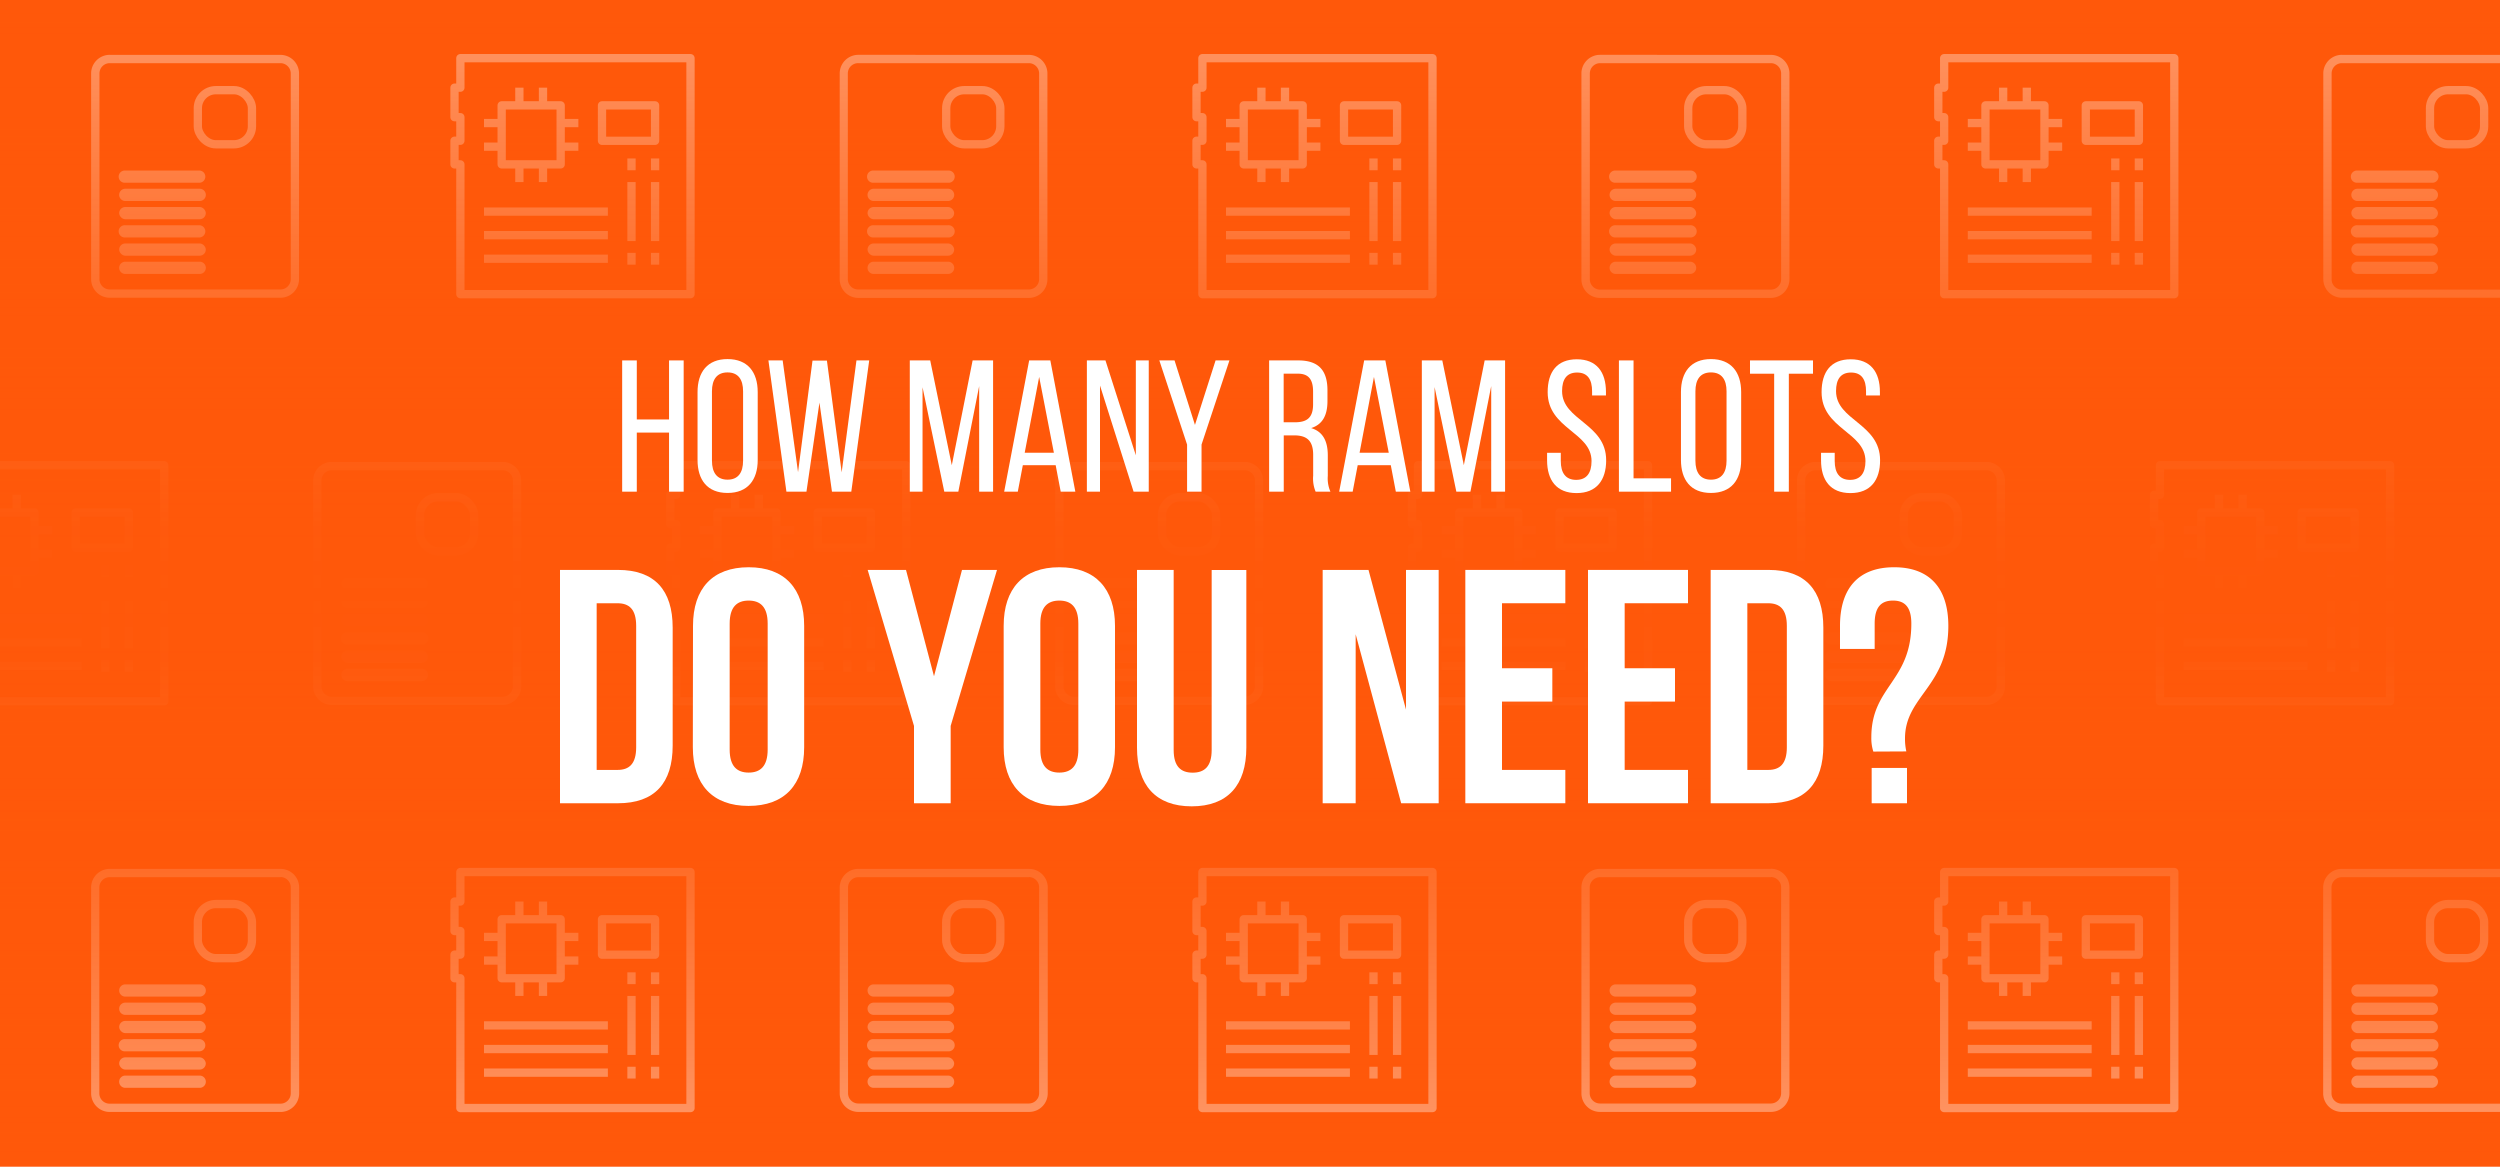
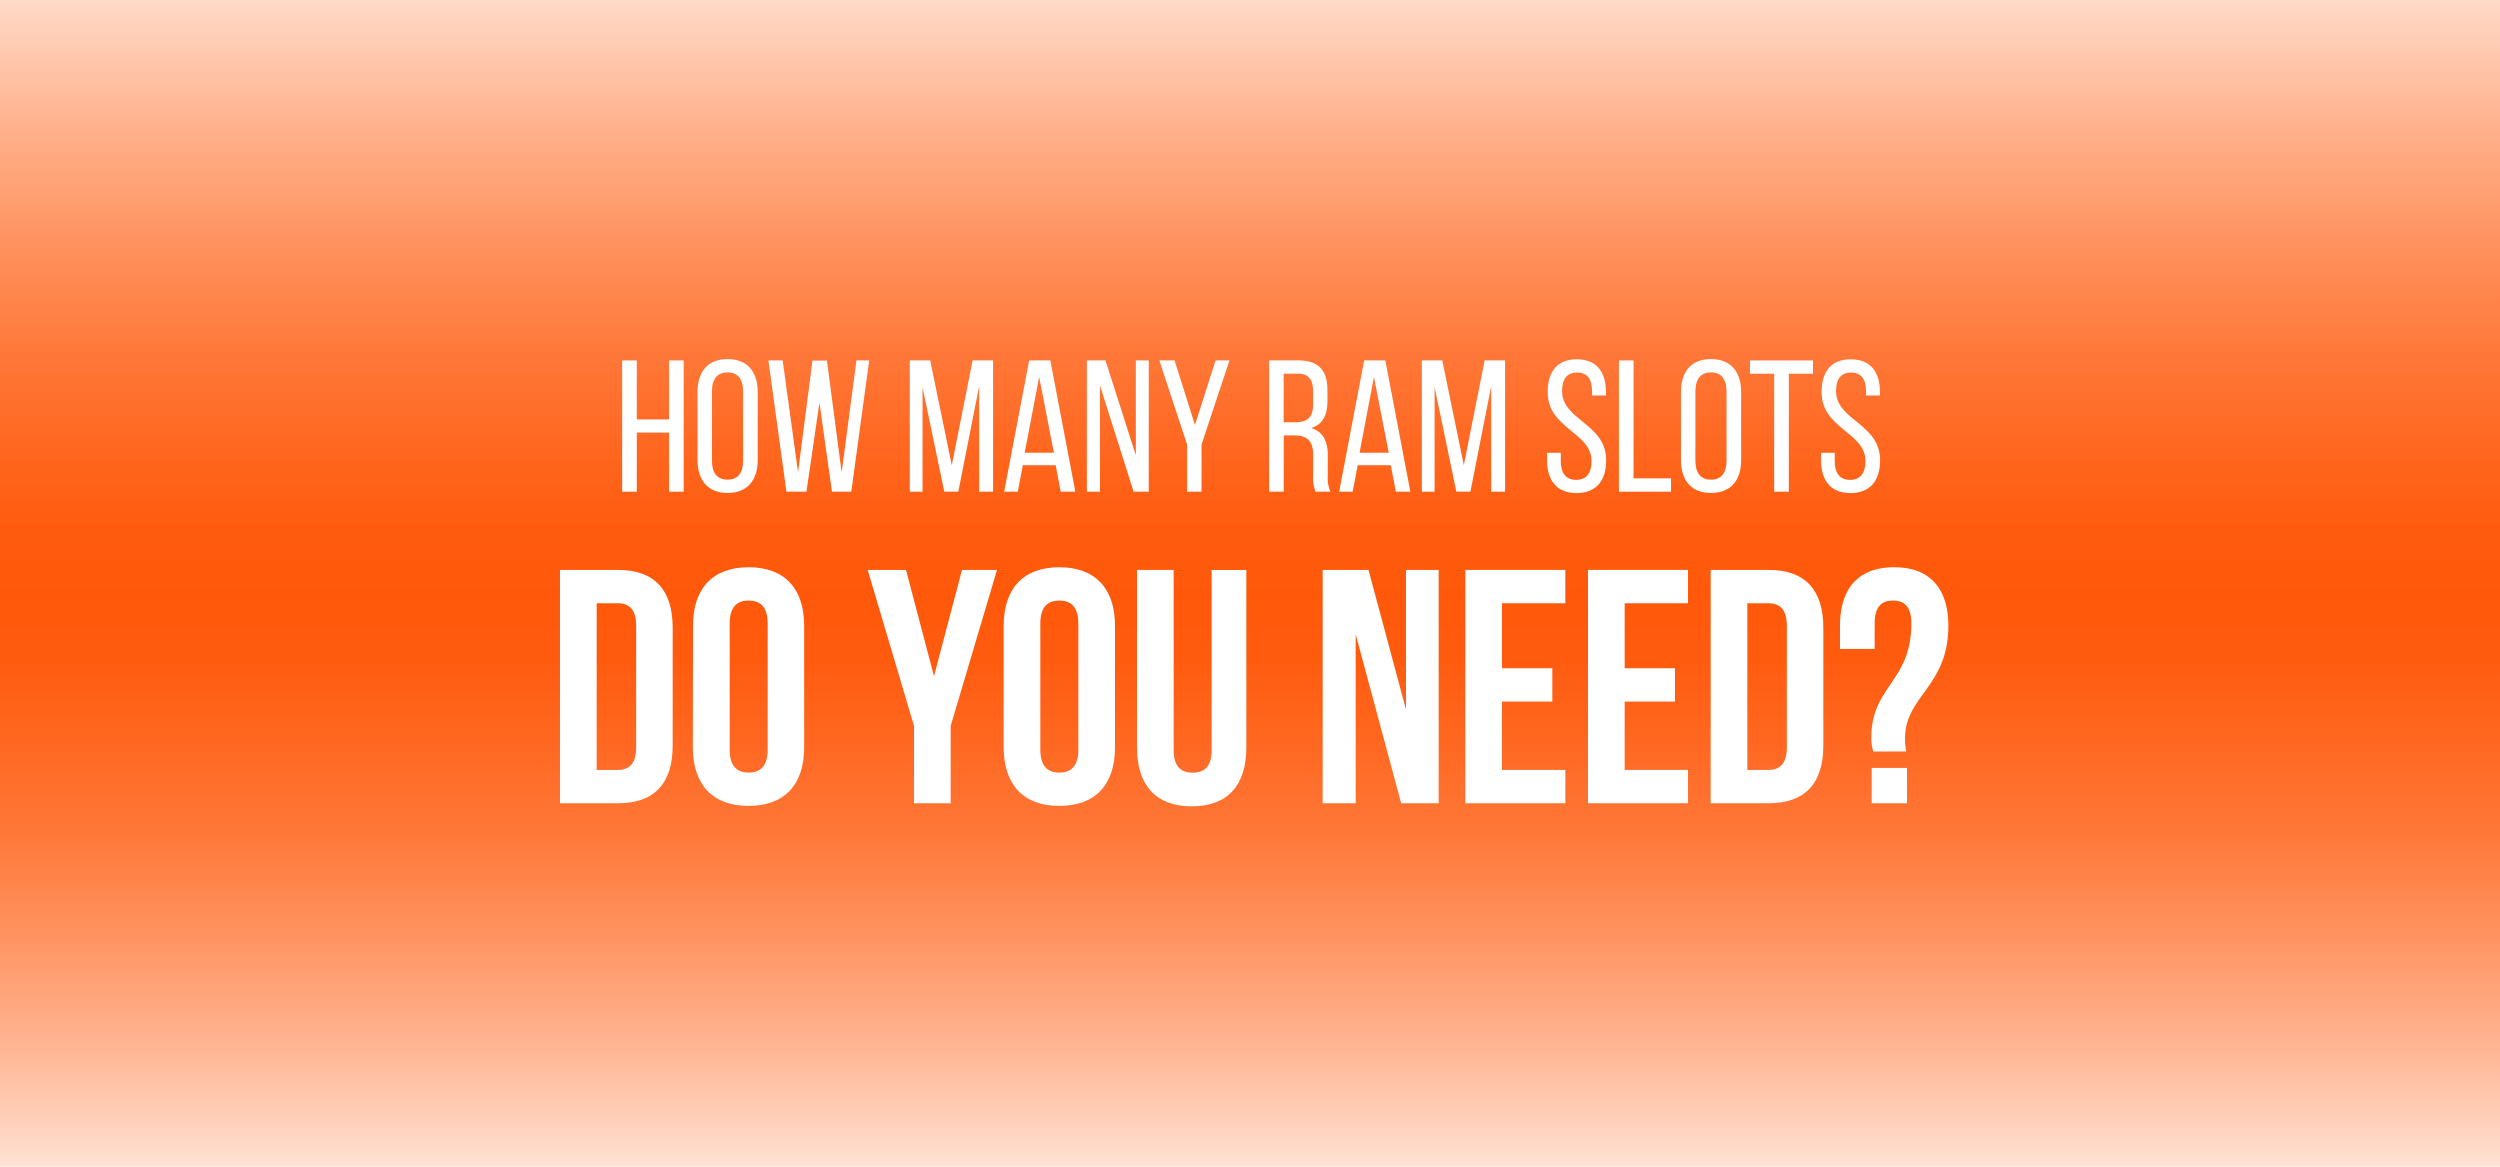
<svg xmlns="http://www.w3.org/2000/svg" viewBox="0 0 600 280">
  <defs>
    <style>.cls-1{fill:#ff580a;}.cls-2{opacity:0.5;}.cls-3,.cls-5{fill:none;stroke:#fff;stroke-width:1.99px;}.cls-3{stroke-linejoin:round;}.cls-4{fill:#fff;}.cls-5{stroke-miterlimit:10;}.cls-6{fill:url(#linear-gradient);}</style>
    <linearGradient id="linear-gradient" x1="300" y1="295.95" x2="300" y2="-23.56" gradientUnits="userSpaceOnUse">
      <stop offset="0" stop-color="#ff580a" stop-opacity="0" />
      <stop offset="0.07" stop-color="#ff580a" stop-opacity="0.24" />
      <stop offset="0.15" stop-color="#ff580a" stop-opacity="0.47" />
      <stop offset="0.23" stop-color="#ff580a" stop-opacity="0.66" />
      <stop offset="0.3" stop-color="#ff580a" stop-opacity="0.81" />
      <stop offset="0.37" stop-color="#ff580a" stop-opacity="0.91" />
      <stop offset="0.43" stop-color="#ff580a" stop-opacity="0.98" />
      <stop offset="0.48" stop-color="#ff580a" />
      <stop offset="0.53" stop-color="#ff580a" stop-opacity="0.98" />
      <stop offset="0.59" stop-color="#ff580a" stop-opacity="0.91" />
      <stop offset="0.66" stop-color="#ff580a" stop-opacity="0.81" />
      <stop offset="0.74" stop-color="#ff580a" stop-opacity="0.66" />
      <stop offset="0.83" stop-color="#ff580a" stop-opacity="0.47" />
      <stop offset="0.92" stop-color="#ff580a" stop-opacity="0.24" />
      <stop offset="1" stop-color="#ff580a" stop-opacity="0" />
    </linearGradient>
  </defs>
  <g id="MOBILE">
-     <rect class="cls-1" y="-2.91" width="600" height="285.81" />
    <g class="cls-2">
      <polygon class="cls-3" points="165.72 70.6 110.49 70.6 110.49 39.45 109.08 39.45 109.08 33.78 110.49 33.78 110.49 28.12 109.08 28.12 109.08 21.04 110.49 21.04 110.49 13.96 165.72 13.96 165.72 70.6" />
      <rect class="cls-3" x="120.4" y="25.29" width="14.16" height="14.16" />
      <line class="cls-3" x1="124.65" y1="21.04" x2="124.65" y2="25.29" />
      <line class="cls-3" x1="130.32" y1="21.04" x2="130.32" y2="25.29" />
      <line class="cls-3" x1="124.65" y1="39.45" x2="124.65" y2="43.7" />
      <line class="cls-3" x1="130.32" y1="39.45" x2="130.32" y2="43.7" />
      <line class="cls-3" x1="116.16" y1="29.54" x2="120.4" y2="29.54" />
      <line class="cls-3" x1="116.16" y1="35.2" x2="120.4" y2="35.2" />
      <line class="cls-3" x1="134.56" y1="35.2" x2="138.81" y2="35.2" />
      <line class="cls-3" x1="134.56" y1="29.54" x2="138.81" y2="29.54" />
      <line class="cls-3" x1="157.22" y1="38.03" x2="157.22" y2="40.86" />
      <line class="cls-3" x1="157.22" y1="60.69" x2="157.22" y2="63.52" />
-       <line class="cls-3" x1="157.22" y1="43.7" x2="157.22" y2="57.86" />
      <line class="cls-3" x1="151.56" y1="38.03" x2="151.56" y2="40.86" />
      <line class="cls-3" x1="151.56" y1="60.69" x2="151.56" y2="63.52" />
      <line class="cls-3" x1="151.56" y1="43.7" x2="151.56" y2="57.86" />
      <rect class="cls-3" x="144.48" y="25.29" width="12.74" height="8.5" />
      <line class="cls-3" x1="116.16" y1="50.78" x2="145.89" y2="50.78" />
      <line class="cls-3" x1="116.16" y1="56.44" x2="145.89" y2="56.44" />
      <line class="cls-3" x1="116.16" y1="62.1" x2="145.89" y2="62.1" />
      <path class="cls-4" d="M246.92,15.16a2.48,2.48,0,0,1,2.47,2.48V67a2.48,2.48,0,0,1-2.47,2.47H206A2.47,2.47,0,0,1,203.48,67V17.64A2.47,2.47,0,0,1,206,15.16h41m0-2H206a4.47,4.47,0,0,0-4.47,4.47V67A4.47,4.47,0,0,0,206,71.5h41A4.46,4.46,0,0,0,251.38,67V17.64a4.47,4.47,0,0,0-4.46-4.47Z" />
      <rect class="cls-5" x="227.09" y="21.64" width="12.99" height="12.99" rx="4.33" />
      <path class="cls-4" d="M227.54,45.3H209.68a1.47,1.47,0,1,0,0,2.94h17.86a1.47,1.47,0,0,0,0-2.94Z" />
      <path class="cls-4" d="M227.54,62.81H209.68a1.47,1.47,0,1,0,0,2.94h17.86a1.47,1.47,0,0,0,0-2.94Z" />
      <rect class="cls-4" x="208.21" y="58.43" width="20.79" height="2.94" rx="1.47" />
      <path class="cls-4" d="M227.54,54.06H209.68a1.47,1.47,0,1,0,0,2.93h17.86a1.47,1.47,0,1,0,0-2.93Z" />
      <rect class="cls-4" x="208.21" y="49.68" width="20.79" height="2.94" rx="1.47" />
      <path class="cls-4" d="M227.54,40.93H209.68a1.47,1.47,0,1,0,0,2.93h17.86a1.47,1.47,0,1,0,0-2.93Z" />
      <path class="cls-4" d="M67.31,15.16a2.48,2.48,0,0,1,2.47,2.48V67a2.48,2.48,0,0,1-2.47,2.47h-41A2.47,2.47,0,0,1,23.87,67V17.64a2.47,2.47,0,0,1,2.47-2.48h41m0-2h-41a4.47,4.47,0,0,0-4.47,4.47V67a4.47,4.47,0,0,0,4.47,4.46h41A4.46,4.46,0,0,0,71.77,67V17.64a4.47,4.47,0,0,0-4.46-4.47Z" />
      <rect class="cls-5" x="47.48" y="21.64" width="12.99" height="12.99" rx="4.33" />
      <path class="cls-4" d="M47.93,45.3H30.07a1.47,1.47,0,1,0,0,2.94H47.93a1.47,1.47,0,0,0,0-2.94Z" />
      <path class="cls-4" d="M47.93,62.81H30.07a1.47,1.47,0,1,0,0,2.94H47.93a1.47,1.47,0,0,0,0-2.94Z" />
      <rect class="cls-4" x="28.6" y="58.43" width="20.79" height="2.94" rx="1.47" />
      <path class="cls-4" d="M47.93,54.06H30.07a1.47,1.47,0,1,0,0,2.93H47.93a1.47,1.47,0,0,0,0-2.93Z" />
      <rect class="cls-4" x="28.6" y="49.68" width="20.79" height="2.94" rx="1.47" />
      <path class="cls-4" d="M47.93,40.93H30.07a1.47,1.47,0,1,0,0,2.93H47.93a1.47,1.47,0,0,0,0-2.93Z" />
      <polygon class="cls-3" points="343.8 70.6 288.58 70.6 288.58 39.45 287.16 39.45 287.16 33.78 288.58 33.78 288.58 28.12 287.16 28.12 287.16 21.04 288.58 21.04 288.58 13.96 343.8 13.96 343.8 70.6" />
      <rect class="cls-3" x="298.49" y="25.29" width="14.16" height="14.16" />
      <line class="cls-3" x1="302.74" y1="21.04" x2="302.74" y2="25.29" />
      <line class="cls-3" x1="308.4" y1="21.04" x2="308.4" y2="25.29" />
      <line class="cls-3" x1="302.74" y1="39.45" x2="302.74" y2="43.7" />
      <line class="cls-3" x1="308.4" y1="39.45" x2="308.4" y2="43.7" />
      <line class="cls-3" x1="294.24" y1="29.54" x2="298.49" y2="29.54" />
      <line class="cls-3" x1="294.24" y1="35.2" x2="298.49" y2="35.2" />
      <line class="cls-3" x1="312.65" y1="35.2" x2="316.9" y2="35.2" />
      <line class="cls-3" x1="312.65" y1="29.54" x2="316.9" y2="29.54" />
      <line class="cls-3" x1="335.3" y1="38.03" x2="335.3" y2="40.86" />
      <line class="cls-3" x1="335.3" y1="60.69" x2="335.3" y2="63.52" />
      <line class="cls-3" x1="335.3" y1="43.7" x2="335.3" y2="57.86" />
      <line class="cls-3" x1="329.64" y1="38.03" x2="329.64" y2="40.86" />
      <line class="cls-3" x1="329.64" y1="60.69" x2="329.64" y2="63.52" />
      <line class="cls-3" x1="329.64" y1="43.7" x2="329.64" y2="57.86" />
      <rect class="cls-3" x="322.56" y="25.29" width="12.74" height="8.5" />
      <line class="cls-3" x1="294.24" y1="50.78" x2="323.98" y2="50.78" />
      <line class="cls-3" x1="294.24" y1="56.44" x2="323.98" y2="56.44" />
      <line class="cls-3" x1="294.24" y1="62.1" x2="323.98" y2="62.1" />
      <path class="cls-4" d="M425,15.16a2.48,2.48,0,0,1,2.47,2.48V67A2.48,2.48,0,0,1,425,69.51H384A2.48,2.48,0,0,1,381.56,67V17.64A2.48,2.48,0,0,1,384,15.16h41m0-2H384a4.47,4.47,0,0,0-4.46,4.47V67A4.46,4.46,0,0,0,384,71.5h41A4.47,4.47,0,0,0,429.47,67V17.64A4.47,4.47,0,0,0,425,13.17Z" />
      <rect class="cls-5" x="405.17" y="21.64" width="12.99" height="12.99" rx="4.33" />
      <path class="cls-4" d="M405.62,45.3H387.77a1.47,1.47,0,1,0,0,2.94h17.85a1.47,1.47,0,0,0,0-2.94Z" />
      <path class="cls-4" d="M405.62,62.81H387.77a1.47,1.47,0,1,0,0,2.94h17.85a1.47,1.47,0,0,0,0-2.94Z" />
      <rect class="cls-4" x="386.3" y="58.43" width="20.79" height="2.94" rx="1.47" />
      <path class="cls-4" d="M405.62,54.06H387.77a1.47,1.47,0,1,0,0,2.93h17.85a1.47,1.47,0,1,0,0-2.93Z" />
      <rect class="cls-4" x="386.3" y="49.68" width="20.79" height="2.94" rx="1.47" />
      <path class="cls-4" d="M405.62,40.93H387.77a1.47,1.47,0,1,0,0,2.93h17.85a1.47,1.47,0,1,0,0-2.93Z" />
      <polygon class="cls-3" points="521.83 70.6 466.6 70.6 466.6 39.45 465.19 39.45 465.19 33.78 466.6 33.78 466.6 28.12 465.19 28.12 465.19 21.04 466.6 21.04 466.6 13.96 521.83 13.96 521.83 70.6" />
      <rect class="cls-3" x="476.51" y="25.29" width="14.16" height="14.16" />
      <line class="cls-3" x1="480.76" y1="21.04" x2="480.76" y2="25.29" />
      <line class="cls-3" x1="486.43" y1="21.04" x2="486.43" y2="25.29" />
      <line class="cls-3" x1="480.76" y1="39.45" x2="480.76" y2="43.7" />
      <line class="cls-3" x1="486.43" y1="39.45" x2="486.43" y2="43.7" />
      <line class="cls-3" x1="472.27" y1="29.54" x2="476.51" y2="29.54" />
      <line class="cls-3" x1="472.27" y1="35.2" x2="476.51" y2="35.2" />
      <line class="cls-3" x1="490.67" y1="35.2" x2="494.92" y2="35.2" />
      <line class="cls-3" x1="490.67" y1="29.54" x2="494.92" y2="29.54" />
      <line class="cls-3" x1="513.33" y1="38.03" x2="513.33" y2="40.86" />
      <line class="cls-3" x1="513.33" y1="60.69" x2="513.33" y2="63.52" />
      <line class="cls-3" x1="513.33" y1="43.7" x2="513.33" y2="57.86" />
      <line class="cls-3" x1="507.67" y1="38.03" x2="507.67" y2="40.86" />
      <line class="cls-3" x1="507.67" y1="60.69" x2="507.67" y2="63.52" />
      <line class="cls-3" x1="507.67" y1="43.7" x2="507.67" y2="57.86" />
      <rect class="cls-3" x="500.59" y="25.29" width="12.74" height="8.5" />
      <line class="cls-3" x1="472.27" y1="50.78" x2="502" y2="50.78" />
      <line class="cls-3" x1="472.27" y1="56.44" x2="502" y2="56.44" />
      <line class="cls-3" x1="472.27" y1="62.1" x2="502" y2="62.1" />
-       <path class="cls-4" d="M603,15.16a2.48,2.48,0,0,1,2.47,2.48V67A2.48,2.48,0,0,1,603,69.51h-41A2.47,2.47,0,0,1,559.59,67V17.64a2.47,2.47,0,0,1,2.47-2.48h41m0-2h-41a4.47,4.47,0,0,0-4.47,4.47V67a4.47,4.47,0,0,0,4.47,4.46h41A4.46,4.46,0,0,0,607.49,67V17.64A4.47,4.47,0,0,0,603,13.17Z" />
      <rect class="cls-5" x="583.2" y="21.64" width="12.99" height="12.99" rx="4.33" />
      <path class="cls-4" d="M583.65,45.3H565.79a1.47,1.47,0,0,0,0,2.94h17.86a1.47,1.47,0,1,0,0-2.94Z" />
      <path class="cls-4" d="M583.65,62.81H565.79a1.47,1.47,0,0,0,0,2.94h17.86a1.47,1.47,0,1,0,0-2.94Z" />
      <rect class="cls-4" x="564.32" y="58.43" width="20.79" height="2.94" rx="1.47" />
      <path class="cls-4" d="M583.65,54.06H565.79a1.47,1.47,0,1,0,0,2.93h17.86a1.47,1.47,0,1,0,0-2.93Z" />
      <rect class="cls-4" x="564.32" y="49.68" width="20.79" height="2.94" rx="1.47" />
      <path class="cls-4" d="M583.65,40.93H565.79a1.47,1.47,0,1,0,0,2.93h17.86a1.47,1.47,0,1,0,0-2.93Z" />
      <polygon class="cls-3" points="165.72 265.93 110.49 265.93 110.49 234.78 109.08 234.78 109.08 229.11 110.49 229.11 110.49 223.45 109.08 223.45 109.08 216.37 110.49 216.37 110.49 209.29 165.72 209.29 165.72 265.93" />
      <rect class="cls-3" x="120.4" y="220.62" width="14.16" height="14.16" />
      <line class="cls-3" x1="124.65" y1="216.37" x2="124.65" y2="220.62" />
      <line class="cls-3" x1="130.32" y1="216.37" x2="130.32" y2="220.62" />
      <line class="cls-3" x1="124.65" y1="234.78" x2="124.65" y2="239.02" />
      <line class="cls-3" x1="130.32" y1="234.78" x2="130.32" y2="239.02" />
      <line class="cls-3" x1="116.16" y1="224.86" x2="120.4" y2="224.86" />
      <line class="cls-3" x1="116.16" y1="230.53" x2="120.4" y2="230.53" />
      <line class="cls-3" x1="134.56" y1="230.53" x2="138.81" y2="230.53" />
-       <line class="cls-3" x1="134.56" y1="224.86" x2="138.81" y2="224.86" />
      <line class="cls-3" x1="157.22" y1="233.36" x2="157.22" y2="236.19" />
      <line class="cls-3" x1="157.22" y1="256.02" x2="157.22" y2="258.85" />
      <line class="cls-3" x1="157.22" y1="239.02" x2="157.22" y2="253.18" />
      <line class="cls-3" x1="151.56" y1="233.36" x2="151.56" y2="236.19" />
      <line class="cls-3" x1="151.56" y1="256.02" x2="151.56" y2="258.85" />
      <line class="cls-3" x1="151.56" y1="239.02" x2="151.56" y2="253.18" />
      <rect class="cls-3" x="144.48" y="220.62" width="12.74" height="8.5" />
      <line class="cls-3" x1="116.16" y1="246.1" x2="145.89" y2="246.1" />
      <line class="cls-3" x1="116.16" y1="251.77" x2="145.89" y2="251.77" />
      <line class="cls-3" x1="116.16" y1="257.43" x2="145.89" y2="257.43" />
      <path class="cls-4" d="M246.92,210.49a2.48,2.48,0,0,1,2.47,2.47v49.4a2.48,2.48,0,0,1-2.47,2.48H206a2.47,2.47,0,0,1-2.47-2.48V213a2.47,2.47,0,0,1,2.47-2.47h41m0-2H206a4.47,4.47,0,0,0-4.47,4.46v49.4a4.47,4.47,0,0,0,4.47,4.47h41a4.47,4.47,0,0,0,4.46-4.47V213a4.46,4.46,0,0,0-4.46-4.46Z" />
      <rect class="cls-5" x="227.09" y="216.97" width="12.99" height="12.99" rx="4.33" />
      <path class="cls-4" d="M227.54,240.63H209.68a1.47,1.47,0,1,0,0,2.94h17.86a1.47,1.47,0,0,0,0-2.94Z" />
      <path class="cls-4" d="M227.54,258.14H209.68a1.47,1.47,0,0,0,0,2.94h17.86a1.47,1.47,0,0,0,0-2.94Z" />
      <rect class="cls-4" x="208.21" y="253.76" width="20.79" height="2.94" rx="1.47" />
      <path class="cls-4" d="M227.54,249.39H209.68a1.47,1.47,0,1,0,0,2.93h17.86a1.47,1.47,0,1,0,0-2.93Z" />
      <rect class="cls-4" x="208.21" y="245.01" width="20.79" height="2.94" rx="1.47" />
      <path class="cls-4" d="M227.54,236.25H209.68a1.47,1.47,0,1,0,0,2.94h17.86a1.47,1.47,0,0,0,0-2.94Z" />
      <path class="cls-4" d="M67.31,210.49A2.48,2.48,0,0,1,69.78,213v49.4a2.48,2.48,0,0,1-2.47,2.48h-41a2.47,2.47,0,0,1-2.47-2.48V213a2.47,2.47,0,0,1,2.47-2.47h41m0-2h-41A4.47,4.47,0,0,0,21.87,213v49.4a4.47,4.47,0,0,0,4.47,4.47h41a4.47,4.47,0,0,0,4.46-4.47V213a4.46,4.46,0,0,0-4.46-4.46Z" />
      <rect class="cls-5" x="47.48" y="216.97" width="12.99" height="12.99" rx="4.33" />
      <path class="cls-4" d="M47.93,240.63H30.07a1.47,1.47,0,1,0,0,2.94H47.93a1.47,1.47,0,0,0,0-2.94Z" />
      <path class="cls-4" d="M47.93,258.14H30.07a1.47,1.47,0,0,0,0,2.94H47.93a1.47,1.47,0,0,0,0-2.94Z" />
      <rect class="cls-4" x="28.6" y="253.76" width="20.79" height="2.94" rx="1.47" />
      <path class="cls-4" d="M47.93,249.39H30.07a1.47,1.47,0,1,0,0,2.93H47.93a1.47,1.47,0,0,0,0-2.93Z" />
      <rect class="cls-4" x="28.6" y="245.01" width="20.79" height="2.94" rx="1.47" />
      <path class="cls-4" d="M47.93,236.25H30.07a1.47,1.47,0,1,0,0,2.94H47.93a1.47,1.47,0,0,0,0-2.94Z" />
      <polygon class="cls-3" points="343.8 265.93 288.58 265.93 288.58 234.78 287.16 234.78 287.16 229.11 288.58 229.11 288.58 223.45 287.16 223.45 287.16 216.37 288.58 216.37 288.58 209.29 343.8 209.29 343.8 265.93" />
      <rect class="cls-3" x="298.49" y="220.62" width="14.16" height="14.16" />
      <line class="cls-3" x1="302.74" y1="216.37" x2="302.74" y2="220.62" />
      <line class="cls-3" x1="308.4" y1="216.37" x2="308.4" y2="220.62" />
      <line class="cls-3" x1="302.74" y1="234.78" x2="302.74" y2="239.02" />
      <line class="cls-3" x1="308.4" y1="234.78" x2="308.4" y2="239.02" />
      <line class="cls-3" x1="294.24" y1="224.86" x2="298.49" y2="224.86" />
      <line class="cls-3" x1="294.24" y1="230.53" x2="298.49" y2="230.53" />
      <line class="cls-3" x1="312.65" y1="230.53" x2="316.9" y2="230.53" />
      <line class="cls-3" x1="312.65" y1="224.86" x2="316.9" y2="224.86" />
      <line class="cls-3" x1="335.3" y1="233.36" x2="335.3" y2="236.19" />
      <line class="cls-3" x1="335.3" y1="256.02" x2="335.3" y2="258.85" />
      <line class="cls-3" x1="335.3" y1="239.02" x2="335.3" y2="253.18" />
      <line class="cls-3" x1="329.64" y1="233.36" x2="329.64" y2="236.19" />
      <line class="cls-3" x1="329.64" y1="256.02" x2="329.64" y2="258.85" />
      <line class="cls-3" x1="329.64" y1="239.02" x2="329.64" y2="253.18" />
      <rect class="cls-3" x="322.56" y="220.62" width="12.74" height="8.5" />
      <line class="cls-3" x1="294.24" y1="246.1" x2="323.98" y2="246.1" />
      <line class="cls-3" x1="294.24" y1="251.77" x2="323.98" y2="251.77" />
      <line class="cls-3" x1="294.24" y1="257.43" x2="323.98" y2="257.43" />
      <path class="cls-4" d="M425,210.49a2.48,2.48,0,0,1,2.47,2.47v49.4a2.48,2.48,0,0,1-2.47,2.48H384a2.48,2.48,0,0,1-2.47-2.48V213a2.48,2.48,0,0,1,2.47-2.47h41m0-2H384a4.46,4.46,0,0,0-4.46,4.46v49.4a4.47,4.47,0,0,0,4.46,4.47h41a4.47,4.47,0,0,0,4.47-4.47V213A4.47,4.47,0,0,0,425,208.5Z" />
      <rect class="cls-5" x="405.17" y="216.97" width="12.99" height="12.99" rx="4.33" />
      <path class="cls-4" d="M405.62,240.63H387.77a1.47,1.47,0,1,0,0,2.94h17.85a1.47,1.47,0,0,0,0-2.94Z" />
      <path class="cls-4" d="M405.62,258.14H387.77a1.47,1.47,0,0,0,0,2.94h17.85a1.47,1.47,0,0,0,0-2.94Z" />
      <rect class="cls-4" x="386.3" y="253.76" width="20.79" height="2.94" rx="1.47" />
-       <path class="cls-4" d="M405.62,249.39H387.77a1.47,1.47,0,1,0,0,2.93h17.85a1.47,1.47,0,1,0,0-2.93Z" />
      <rect class="cls-4" x="386.3" y="245.01" width="20.79" height="2.94" rx="1.47" />
      <path class="cls-4" d="M405.62,236.25H387.77a1.47,1.47,0,1,0,0,2.94h17.85a1.47,1.47,0,0,0,0-2.94Z" />
      <polygon class="cls-3" points="521.83 265.93 466.6 265.93 466.6 234.78 465.19 234.78 465.19 229.11 466.6 229.11 466.6 223.45 465.19 223.45 465.19 216.37 466.6 216.37 466.6 209.29 521.83 209.29 521.83 265.93" />
      <rect class="cls-3" x="476.51" y="220.62" width="14.16" height="14.16" />
      <line class="cls-3" x1="480.76" y1="216.37" x2="480.76" y2="220.62" />
      <line class="cls-3" x1="486.43" y1="216.37" x2="486.43" y2="220.62" />
      <line class="cls-3" x1="480.76" y1="234.78" x2="480.76" y2="239.02" />
      <line class="cls-3" x1="486.43" y1="234.78" x2="486.43" y2="239.02" />
      <line class="cls-3" x1="472.27" y1="224.86" x2="476.51" y2="224.86" />
      <line class="cls-3" x1="472.27" y1="230.53" x2="476.51" y2="230.53" />
      <line class="cls-3" x1="490.67" y1="230.53" x2="494.92" y2="230.53" />
      <line class="cls-3" x1="490.67" y1="224.86" x2="494.92" y2="224.86" />
      <line class="cls-3" x1="513.33" y1="233.36" x2="513.33" y2="236.19" />
      <line class="cls-3" x1="513.33" y1="256.02" x2="513.33" y2="258.85" />
      <line class="cls-3" x1="513.33" y1="239.02" x2="513.33" y2="253.18" />
      <line class="cls-3" x1="507.67" y1="233.36" x2="507.67" y2="236.19" />
      <line class="cls-3" x1="507.67" y1="256.02" x2="507.67" y2="258.85" />
      <line class="cls-3" x1="507.67" y1="239.02" x2="507.67" y2="253.18" />
      <rect class="cls-3" x="500.59" y="220.62" width="12.74" height="8.5" />
      <line class="cls-3" x1="472.27" y1="246.1" x2="502" y2="246.1" />
      <line class="cls-3" x1="472.27" y1="251.77" x2="502" y2="251.77" />
      <line class="cls-3" x1="472.27" y1="257.43" x2="502" y2="257.43" />
      <path class="cls-4" d="M603,210.49A2.48,2.48,0,0,1,605.5,213v49.4a2.48,2.48,0,0,1-2.47,2.48h-41a2.47,2.47,0,0,1-2.47-2.48V213a2.47,2.47,0,0,1,2.47-2.47h41m0-2h-41a4.47,4.47,0,0,0-4.47,4.46v49.4a4.47,4.47,0,0,0,4.47,4.47h41a4.47,4.47,0,0,0,4.46-4.47V213A4.46,4.46,0,0,0,603,208.5Z" />
      <rect class="cls-5" x="583.2" y="216.97" width="12.99" height="12.99" rx="4.33" />
      <path class="cls-4" d="M583.65,240.63H565.79a1.47,1.47,0,0,0,0,2.94h17.86a1.47,1.47,0,1,0,0-2.94Z" />
      <path class="cls-4" d="M583.65,258.14H565.79a1.47,1.47,0,1,0,0,2.94h17.86a1.47,1.47,0,0,0,0-2.94Z" />
      <rect class="cls-4" x="564.32" y="253.76" width="20.79" height="2.94" rx="1.47" />
      <path class="cls-4" d="M583.65,249.39H565.79a1.47,1.47,0,1,0,0,2.93h17.86a1.47,1.47,0,1,0,0-2.93Z" />
      <rect class="cls-4" x="564.32" y="245.01" width="20.79" height="2.94" rx="1.47" />
      <path class="cls-4" d="M583.65,236.25H565.79a1.47,1.47,0,0,0,0,2.94h17.86a1.47,1.47,0,1,0,0-2.94Z" />
      <polygon class="cls-3" points="39.42 168.3 -15.8 168.3 -15.8 137.15 -17.22 137.15 -17.22 131.48 -15.8 131.48 -15.8 125.82 -17.22 125.82 -17.22 118.74 -15.8 118.74 -15.8 111.66 39.42 111.66 39.42 168.3" />
      <rect class="cls-3" x="-5.89" y="122.99" width="14.16" height="14.16" />
      <line class="cls-3" x1="4.02" y1="118.74" x2="4.02" y2="122.99" />
      <line class="cls-3" x1="4.02" y1="137.15" x2="4.02" y2="141.39" />
      <line class="cls-3" x1="8.27" y1="132.9" x2="12.52" y2="132.9" />
      <line class="cls-3" x1="8.27" y1="127.23" x2="12.52" y2="127.23" />
      <line class="cls-3" x1="30.93" y1="135.73" x2="30.93" y2="138.56" />
      <line class="cls-3" x1="30.93" y1="158.39" x2="30.93" y2="161.22" />
      <line class="cls-3" x1="30.93" y1="141.39" x2="30.93" y2="155.55" />
      <line class="cls-3" x1="25.26" y1="135.73" x2="25.26" y2="138.56" />
      <line class="cls-3" x1="25.26" y1="158.39" x2="25.26" y2="161.22" />
      <line class="cls-3" x1="25.26" y1="141.39" x2="25.26" y2="155.55" />
      <rect class="cls-3" x="18.18" y="122.99" width="12.74" height="8.5" />
      <line class="cls-3" x1="-10.14" y1="148.47" x2="19.6" y2="148.47" />
      <line class="cls-3" x1="-10.14" y1="154.14" x2="19.6" y2="154.14" />
      <line class="cls-3" x1="-10.14" y1="159.8" x2="19.6" y2="159.8" />
      <path class="cls-4" d="M120.62,112.86a2.47,2.47,0,0,1,2.47,2.47v49.4a2.47,2.47,0,0,1-2.47,2.48h-41a2.48,2.48,0,0,1-2.47-2.48v-49.4a2.48,2.48,0,0,1,2.47-2.47h41m0-2h-41a4.46,4.46,0,0,0-4.46,4.46v49.4a4.47,4.47,0,0,0,4.46,4.47h41a4.47,4.47,0,0,0,4.47-4.47v-49.4a4.47,4.47,0,0,0-4.47-4.46Z" />
      <rect class="cls-5" x="100.8" y="119.34" width="12.99" height="12.99" rx="4.33" />
      <path class="cls-4" d="M101.24,143H83.39a1.47,1.47,0,1,0,0,2.94h17.85a1.47,1.47,0,1,0,0-2.94Z" />
      <path class="cls-4" d="M101.24,160.51H83.39a1.47,1.47,0,1,0,0,2.94h17.85a1.47,1.47,0,1,0,0-2.94Z" />
      <rect class="cls-4" x="81.92" y="156.13" width="20.79" height="2.94" rx="1.47" />
      <path class="cls-4" d="M101.24,151.76H83.39a1.47,1.47,0,1,0,0,2.93h17.85a1.47,1.47,0,1,0,0-2.93Z" />
      <rect class="cls-4" x="81.92" y="147.38" width="20.79" height="2.94" rx="1.47" />
      <path class="cls-4" d="M101.24,138.62H83.39a1.47,1.47,0,1,0,0,2.94h17.85a1.47,1.47,0,1,0,0-2.94Z" />
      <polygon class="cls-3" points="217.51 168.3 162.28 168.3 162.28 137.15 160.87 137.15 160.87 131.48 162.28 131.48 162.28 125.82 160.87 125.82 160.87 118.74 162.28 118.74 162.28 111.66 217.51 111.66 217.51 168.3" />
      <rect class="cls-3" x="172.19" y="122.99" width="14.16" height="14.16" />
      <line class="cls-3" x1="176.44" y1="118.74" x2="176.44" y2="122.99" />
      <line class="cls-3" x1="182.11" y1="118.74" x2="182.11" y2="122.99" />
      <line class="cls-3" x1="176.44" y1="137.15" x2="176.44" y2="141.39" />
      <line class="cls-3" x1="182.11" y1="137.15" x2="182.11" y2="141.39" />
      <line class="cls-3" x1="167.95" y1="127.23" x2="172.19" y2="127.23" />
      <line class="cls-3" x1="167.95" y1="132.9" x2="172.19" y2="132.9" />
      <line class="cls-3" x1="186.35" y1="132.9" x2="190.6" y2="132.9" />
      <line class="cls-3" x1="186.35" y1="127.23" x2="190.6" y2="127.23" />
      <line class="cls-3" x1="209.01" y1="135.73" x2="209.01" y2="138.56" />
      <line class="cls-3" x1="209.01" y1="158.39" x2="209.01" y2="161.22" />
      <line class="cls-3" x1="209.01" y1="141.39" x2="209.01" y2="155.55" />
      <line class="cls-3" x1="203.35" y1="135.73" x2="203.35" y2="138.56" />
      <line class="cls-3" x1="203.35" y1="158.39" x2="203.35" y2="161.22" />
      <line class="cls-3" x1="203.35" y1="141.39" x2="203.35" y2="155.55" />
      <rect class="cls-3" x="196.27" y="122.99" width="12.74" height="8.5" />
      <line class="cls-3" x1="167.95" y1="148.47" x2="197.68" y2="148.47" />
      <line class="cls-3" x1="167.95" y1="154.14" x2="197.68" y2="154.14" />
      <line class="cls-3" x1="167.95" y1="159.8" x2="197.68" y2="159.8" />
      <path class="cls-4" d="M298.71,112.86a2.48,2.48,0,0,1,2.47,2.47v49.4a2.48,2.48,0,0,1-2.47,2.48h-41a2.48,2.48,0,0,1-2.47-2.48v-49.4a2.48,2.48,0,0,1,2.47-2.47h41m0-2h-41a4.47,4.47,0,0,0-4.47,4.46v49.4a4.47,4.47,0,0,0,4.47,4.47h41a4.47,4.47,0,0,0,4.46-4.47v-49.4a4.46,4.46,0,0,0-4.46-4.46Z" />
      <rect class="cls-5" x="278.88" y="119.34" width="12.99" height="12.99" rx="4.33" />
      <path class="cls-4" d="M279.33,143H261.47a1.47,1.47,0,0,0,0,2.94h17.86a1.47,1.47,0,1,0,0-2.94Z" />
      <path class="cls-4" d="M279.33,160.51H261.47a1.47,1.47,0,0,0,0,2.94h17.86a1.47,1.47,0,1,0,0-2.94Z" />
      <rect class="cls-4" x="260" y="156.13" width="20.79" height="2.94" rx="1.47" />
      <path class="cls-4" d="M279.33,151.76H261.47a1.47,1.47,0,1,0,0,2.93h17.86a1.47,1.47,0,1,0,0-2.93Z" />
      <rect class="cls-4" x="260" y="147.38" width="20.79" height="2.94" rx="1.47" />
      <path class="cls-4" d="M279.33,138.62H261.47a1.47,1.47,0,0,0,0,2.94h17.86a1.47,1.47,0,1,0,0-2.94Z" />
      <polygon class="cls-3" points="395.53 168.3 340.31 168.3 340.31 137.15 338.89 137.15 338.89 131.48 340.31 131.48 340.31 125.82 338.89 125.82 338.89 118.74 340.31 118.74 340.31 111.66 395.53 111.66 395.53 168.3" />
      <rect class="cls-3" x="350.22" y="122.99" width="14.16" height="14.16" />
      <line class="cls-3" x1="354.47" y1="118.74" x2="354.47" y2="122.99" />
      <line class="cls-3" x1="360.13" y1="118.74" x2="360.13" y2="122.99" />
      <line class="cls-3" x1="354.47" y1="137.15" x2="354.47" y2="141.39" />
      <line class="cls-3" x1="360.13" y1="137.15" x2="360.13" y2="141.39" />
      <line class="cls-3" x1="345.97" y1="127.23" x2="350.22" y2="127.23" />
      <line class="cls-3" x1="345.97" y1="132.9" x2="350.22" y2="132.9" />
      <line class="cls-3" x1="364.38" y1="132.9" x2="368.63" y2="132.9" />
      <line class="cls-3" x1="364.38" y1="127.23" x2="368.63" y2="127.23" />
      <line class="cls-3" x1="387.04" y1="135.73" x2="387.04" y2="138.56" />
      <line class="cls-3" x1="387.04" y1="158.39" x2="387.04" y2="161.22" />
      <line class="cls-3" x1="387.04" y1="141.39" x2="387.04" y2="155.55" />
      <line class="cls-3" x1="381.37" y1="135.73" x2="381.37" y2="138.56" />
      <line class="cls-3" x1="381.37" y1="158.39" x2="381.37" y2="161.22" />
      <line class="cls-3" x1="381.37" y1="141.39" x2="381.37" y2="155.55" />
      <rect class="cls-3" x="374.29" y="122.99" width="12.74" height="8.5" />
      <line class="cls-3" x1="345.97" y1="148.47" x2="375.71" y2="148.47" />
      <line class="cls-3" x1="345.97" y1="154.14" x2="375.71" y2="154.14" />
      <line class="cls-3" x1="345.97" y1="159.8" x2="375.71" y2="159.8" />
      <path class="cls-4" d="M476.73,112.86a2.47,2.47,0,0,1,2.47,2.47v49.4a2.47,2.47,0,0,1-2.47,2.48h-41a2.48,2.48,0,0,1-2.47-2.48v-49.4a2.48,2.48,0,0,1,2.47-2.47h41m0-2h-41a4.46,4.46,0,0,0-4.46,4.46v49.4a4.47,4.47,0,0,0,4.46,4.47h41a4.47,4.47,0,0,0,4.47-4.47v-49.4a4.47,4.47,0,0,0-4.47-4.46Z" />
      <rect class="cls-5" x="456.91" y="119.34" width="12.99" height="12.99" rx="4.33" />
      <path class="cls-4" d="M457.35,143H439.5a1.47,1.47,0,0,0,0,2.94h17.85a1.47,1.47,0,0,0,0-2.94Z" />
      <path class="cls-4" d="M457.35,160.51H439.5a1.47,1.47,0,0,0,0,2.94h17.85a1.47,1.47,0,0,0,0-2.94Z" />
      <rect class="cls-4" x="438.03" y="156.13" width="20.79" height="2.94" rx="1.47" />
      <path class="cls-4" d="M457.35,151.76H439.5a1.47,1.47,0,1,0,0,2.93h17.85a1.47,1.47,0,1,0,0-2.93Z" />
      <rect class="cls-4" x="438.03" y="147.38" width="20.79" height="2.94" rx="1.47" />
      <path class="cls-4" d="M457.35,138.62H439.5a1.47,1.47,0,0,0,0,2.94h17.85a1.47,1.47,0,0,0,0-2.94Z" />
      <polygon class="cls-3" points="573.62 168.3 518.39 168.3 518.39 137.15 516.98 137.15 516.98 131.48 518.39 131.48 518.39 125.82 516.98 125.82 516.98 118.74 518.39 118.74 518.39 111.66 573.62 111.66 573.62 168.3" />
      <rect class="cls-3" x="528.3" y="122.99" width="14.16" height="14.16" />
      <line class="cls-3" x1="532.55" y1="118.74" x2="532.55" y2="122.99" />
      <line class="cls-3" x1="538.22" y1="118.74" x2="538.22" y2="122.99" />
      <line class="cls-3" x1="532.55" y1="137.15" x2="532.55" y2="141.39" />
      <line class="cls-3" x1="538.22" y1="137.15" x2="538.22" y2="141.39" />
      <line class="cls-3" x1="524.06" y1="127.23" x2="528.3" y2="127.23" />
      <line class="cls-3" x1="524.06" y1="132.9" x2="528.3" y2="132.9" />
      <line class="cls-3" x1="542.46" y1="132.9" x2="546.71" y2="132.9" />
      <line class="cls-3" x1="542.46" y1="127.23" x2="546.71" y2="127.23" />
      <line class="cls-3" x1="565.12" y1="135.73" x2="565.12" y2="138.56" />
      <line class="cls-3" x1="565.12" y1="158.39" x2="565.12" y2="161.22" />
      <line class="cls-3" x1="565.12" y1="141.39" x2="565.12" y2="155.55" />
      <line class="cls-3" x1="559.46" y1="135.73" x2="559.46" y2="138.56" />
      <line class="cls-3" x1="559.46" y1="158.39" x2="559.46" y2="161.22" />
      <line class="cls-3" x1="559.46" y1="141.39" x2="559.46" y2="155.55" />
      <rect class="cls-3" x="552.38" y="122.99" width="12.74" height="8.5" />
      <line class="cls-3" x1="524.06" y1="148.47" x2="553.79" y2="148.47" />
      <line class="cls-3" x1="524.06" y1="154.14" x2="553.79" y2="154.14" />
      <line class="cls-3" x1="524.06" y1="159.8" x2="553.79" y2="159.8" />
    </g>
    <rect class="cls-6" y="-29.63" width="600" height="339.27" />
    <path class="cls-4" d="M134.4,136.78h13.92c8.8,0,13.12,4.88,13.12,13.84v28.32c0,9-4.32,13.84-13.12,13.84H134.4Zm8.8,8v40h5c2.8,0,4.48-1.44,4.48-5.44V150.22c0-4-1.68-5.44-4.48-5.44Z" />
    <path class="cls-4" d="M166.32,150.22c0-9,4.72-14.08,13.36-14.08S193,141.26,193,150.22v29.12c0,9-4.72,14.08-13.36,14.08s-13.36-5.12-13.36-14.08Zm8.8,29.68c0,4,1.76,5.52,4.56,5.52s4.56-1.52,4.56-5.52V149.66c0-4-1.76-5.52-4.56-5.52s-4.56,1.52-4.56,5.52Z" />
    <path class="cls-4" d="M219.36,174.22l-11.12-37.44h9.2l6.72,25.52,6.72-25.52h8.4l-11.12,37.44v18.56h-8.8Z" />
    <path class="cls-4" d="M240.88,150.22c0-9,4.72-14.08,13.36-14.08s13.36,5.12,13.36,14.08v29.12c0,9-4.72,14.08-13.36,14.08s-13.36-5.12-13.36-14.08Zm8.8,29.68c0,4,1.76,5.52,4.56,5.52s4.56-1.52,4.56-5.52V149.66c0-4-1.76-5.52-4.56-5.52s-4.56,1.52-4.56,5.52Z" />
    <path class="cls-4" d="M281.68,136.78V180c0,4,1.76,5.44,4.56,5.44S290.8,184,290.8,180v-43.2h8.32v42.64c0,9-4.48,14.08-13.12,14.08s-13.12-5.12-13.12-14.08V136.78Z" />
    <path class="cls-4" d="M325.36,152.22v40.56h-7.92v-56h11l9,33.52V136.78h7.84v56h-9Z" />
    <path class="cls-4" d="M360.48,160.38h12.08v8H360.48v16.4h15.2v8h-24v-56h24v8h-15.2Z" />
    <path class="cls-4" d="M389.92,160.38H402v8H389.92v16.4h15.2v8h-24v-56h24v8h-15.2Z" />
    <path class="cls-4" d="M410.56,136.78h13.92c8.8,0,13.12,4.88,13.12,13.84v28.32c0,9-4.32,13.84-13.12,13.84H410.56Zm8.8,8v40h5c2.8,0,4.48-1.44,4.48-5.44V150.22c0-4-1.68-5.44-4.48-5.44Z" />
    <path class="cls-4" d="M449.6,180.38a10.47,10.47,0,0,1-.48-3.44c0-12.24,9.6-13.36,9.6-27.28,0-4-1.6-5.52-4.4-5.52s-4.4,1.52-4.4,5.52v6.08H441.6v-5.52c0-9,4.4-14.08,13-14.08s13,5.12,13,14.08c0,14.56-10.4,16.8-10.4,27a13.78,13.78,0,0,0,.32,3.12Zm8.08,3.92v8.48H449.2V184.3Z" />
    <path class="cls-4" d="M152.83,103.82V118h-3.51V86.5h3.51v14.17h7.74V86.5h3.51V118h-3.51V103.82Z" />
    <path class="cls-4" d="M167.41,94.1c0-4.81,2.38-7.92,7.2-7.92s7.24,3.11,7.24,7.92v16.29c0,4.77-2.38,7.92-7.24,7.92s-7.2-3.15-7.2-7.92Zm3.46,16.47c0,2.88,1.22,4.55,3.74,4.55s3.73-1.67,3.73-4.55V93.92c0-2.83-1.17-4.54-3.73-4.54s-3.74,1.71-3.74,4.54Z" />
    <path class="cls-4" d="M193.55,118h-4.81l-4.32-31.5h3.42l3.69,26.82L195,86.54h3.46L202,113.36l3.55-26.86h3.06L204.31,118h-4.64l-3-21.38Z" />
    <path class="cls-4" d="M230,118h-3.37l-5.22-25.06V118h-3.06V86.5h4.9l5.18,25.15,5-25.15h4.91V118H235V92.66Z" />
    <path class="cls-4" d="M245.48,111.65,244.27,118H241l6-31.5h5.08l6,31.5h-3.51l-1.21-6.35Zm.45-3h7L249.4,90.46Z" />
    <path class="cls-4" d="M264,118h-3.15V86.5h4.46l7.29,22.77V86.5h3.1V118h-3.64L264,92.53Z" />
    <path class="cls-4" d="M284.9,106.7l-6.66-20.2h3.65l4.9,15.48,4.95-15.48h3.33l-6.7,20.2V118H284.9Z" />
    <path class="cls-4" d="M311.59,86.5c5,0,7,2.52,7,7.2v2.56c0,3.47-1.22,5.63-3.92,6.48,2.88.86,4,3.2,4,6.57v4.91a8,8,0,0,0,.63,3.78h-3.55a8.18,8.18,0,0,1-.59-3.83v-5c0-3.55-1.66-4.68-4.59-4.68h-2.47V118h-3.51V86.5Zm-.9,14.85c2.79,0,4.45-.9,4.45-4.32V94c0-2.83-1-4.32-3.64-4.32h-3.42v11.66Z" />
    <path class="cls-4" d="M325.85,111.65,324.64,118H321.4l6-31.5h5.08l6,31.5H335l-1.21-6.35Zm.45-3h7l-3.55-18.18Z" />
    <path class="cls-4" d="M352.9,118h-3.38L344.3,92.89V118h-3.06V86.5h4.91l5.17,25.15,5-25.15h4.9V118h-3.33V92.66Z" />
    <path class="cls-4" d="M385.43,94.06v.85H382.1v-1c0-2.84-1.08-4.5-3.6-4.5s-3.6,1.66-3.6,4.45c0,7.07,10.58,7.74,10.58,16.61,0,4.77-2.3,7.87-7.11,7.87s-7.07-3.1-7.07-7.87v-1.8h3.29v2c0,2.83,1.17,4.5,3.69,4.5s3.69-1.67,3.69-4.5c0-7-10.53-7.7-10.53-16.56,0-4.86,2.25-7.88,7-7.88S385.43,89.29,385.43,94.06Z" />
    <path class="cls-4" d="M388.54,118V86.5h3.51v28.3h9V118Z" />
    <path class="cls-4" d="M403.43,94.1c0-4.81,2.39-7.92,7.2-7.92s7.25,3.11,7.25,7.92v16.29c0,4.77-2.39,7.92-7.25,7.92s-7.2-3.15-7.2-7.92Zm3.47,16.47c0,2.88,1.21,4.55,3.73,4.55s3.74-1.67,3.74-4.55V93.92c0-2.83-1.17-4.54-3.74-4.54s-3.73,1.71-3.73,4.54Z" />
    <path class="cls-4" d="M425.8,118V89.69H420V86.5h15.12v3.19h-5.8V118Z" />
    <path class="cls-4" d="M451.18,94.06v.85h-3.33v-1c0-2.84-1.08-4.5-3.6-4.5s-3.6,1.66-3.6,4.45c0,7.07,10.57,7.74,10.57,16.61,0,4.77-2.29,7.87-7.11,7.87s-7.06-3.1-7.06-7.87v-1.8h3.28v2c0,2.83,1.17,4.5,3.69,4.5s3.69-1.67,3.69-4.5c0-7-10.53-7.7-10.53-16.56,0-4.86,2.25-7.88,7-7.88S451.18,89.29,451.18,94.06Z" />
  </g>
</svg>